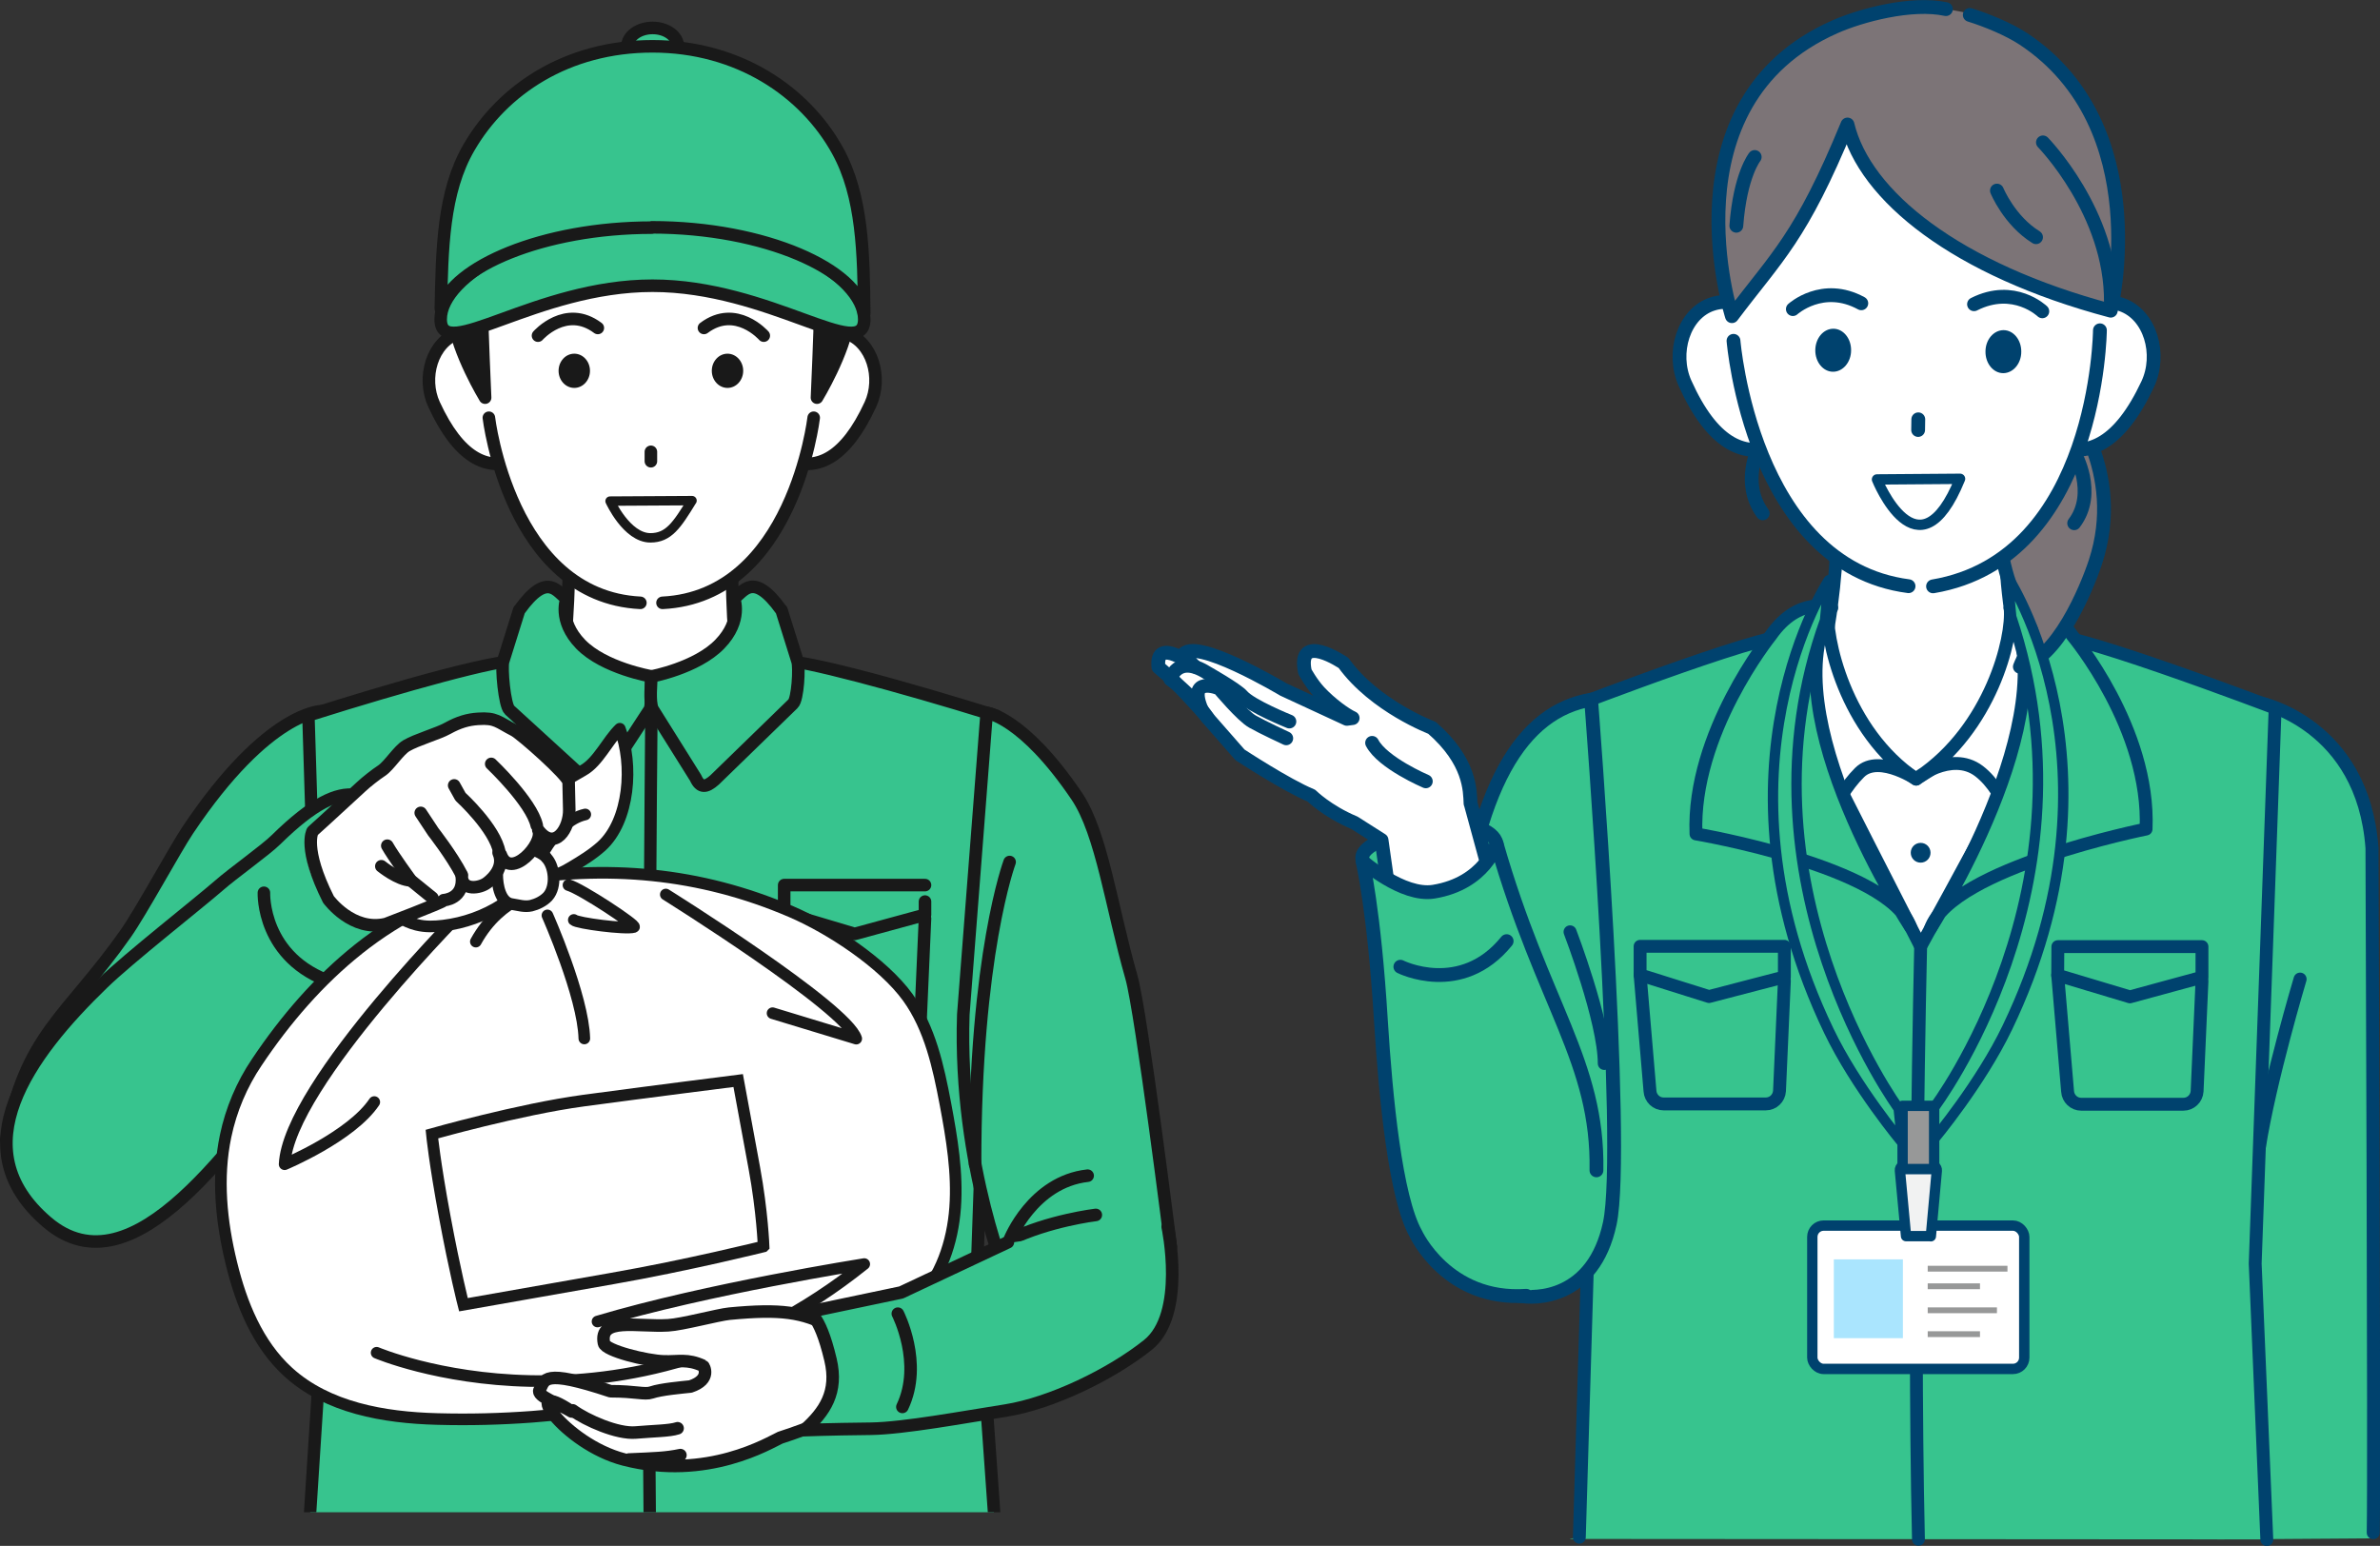
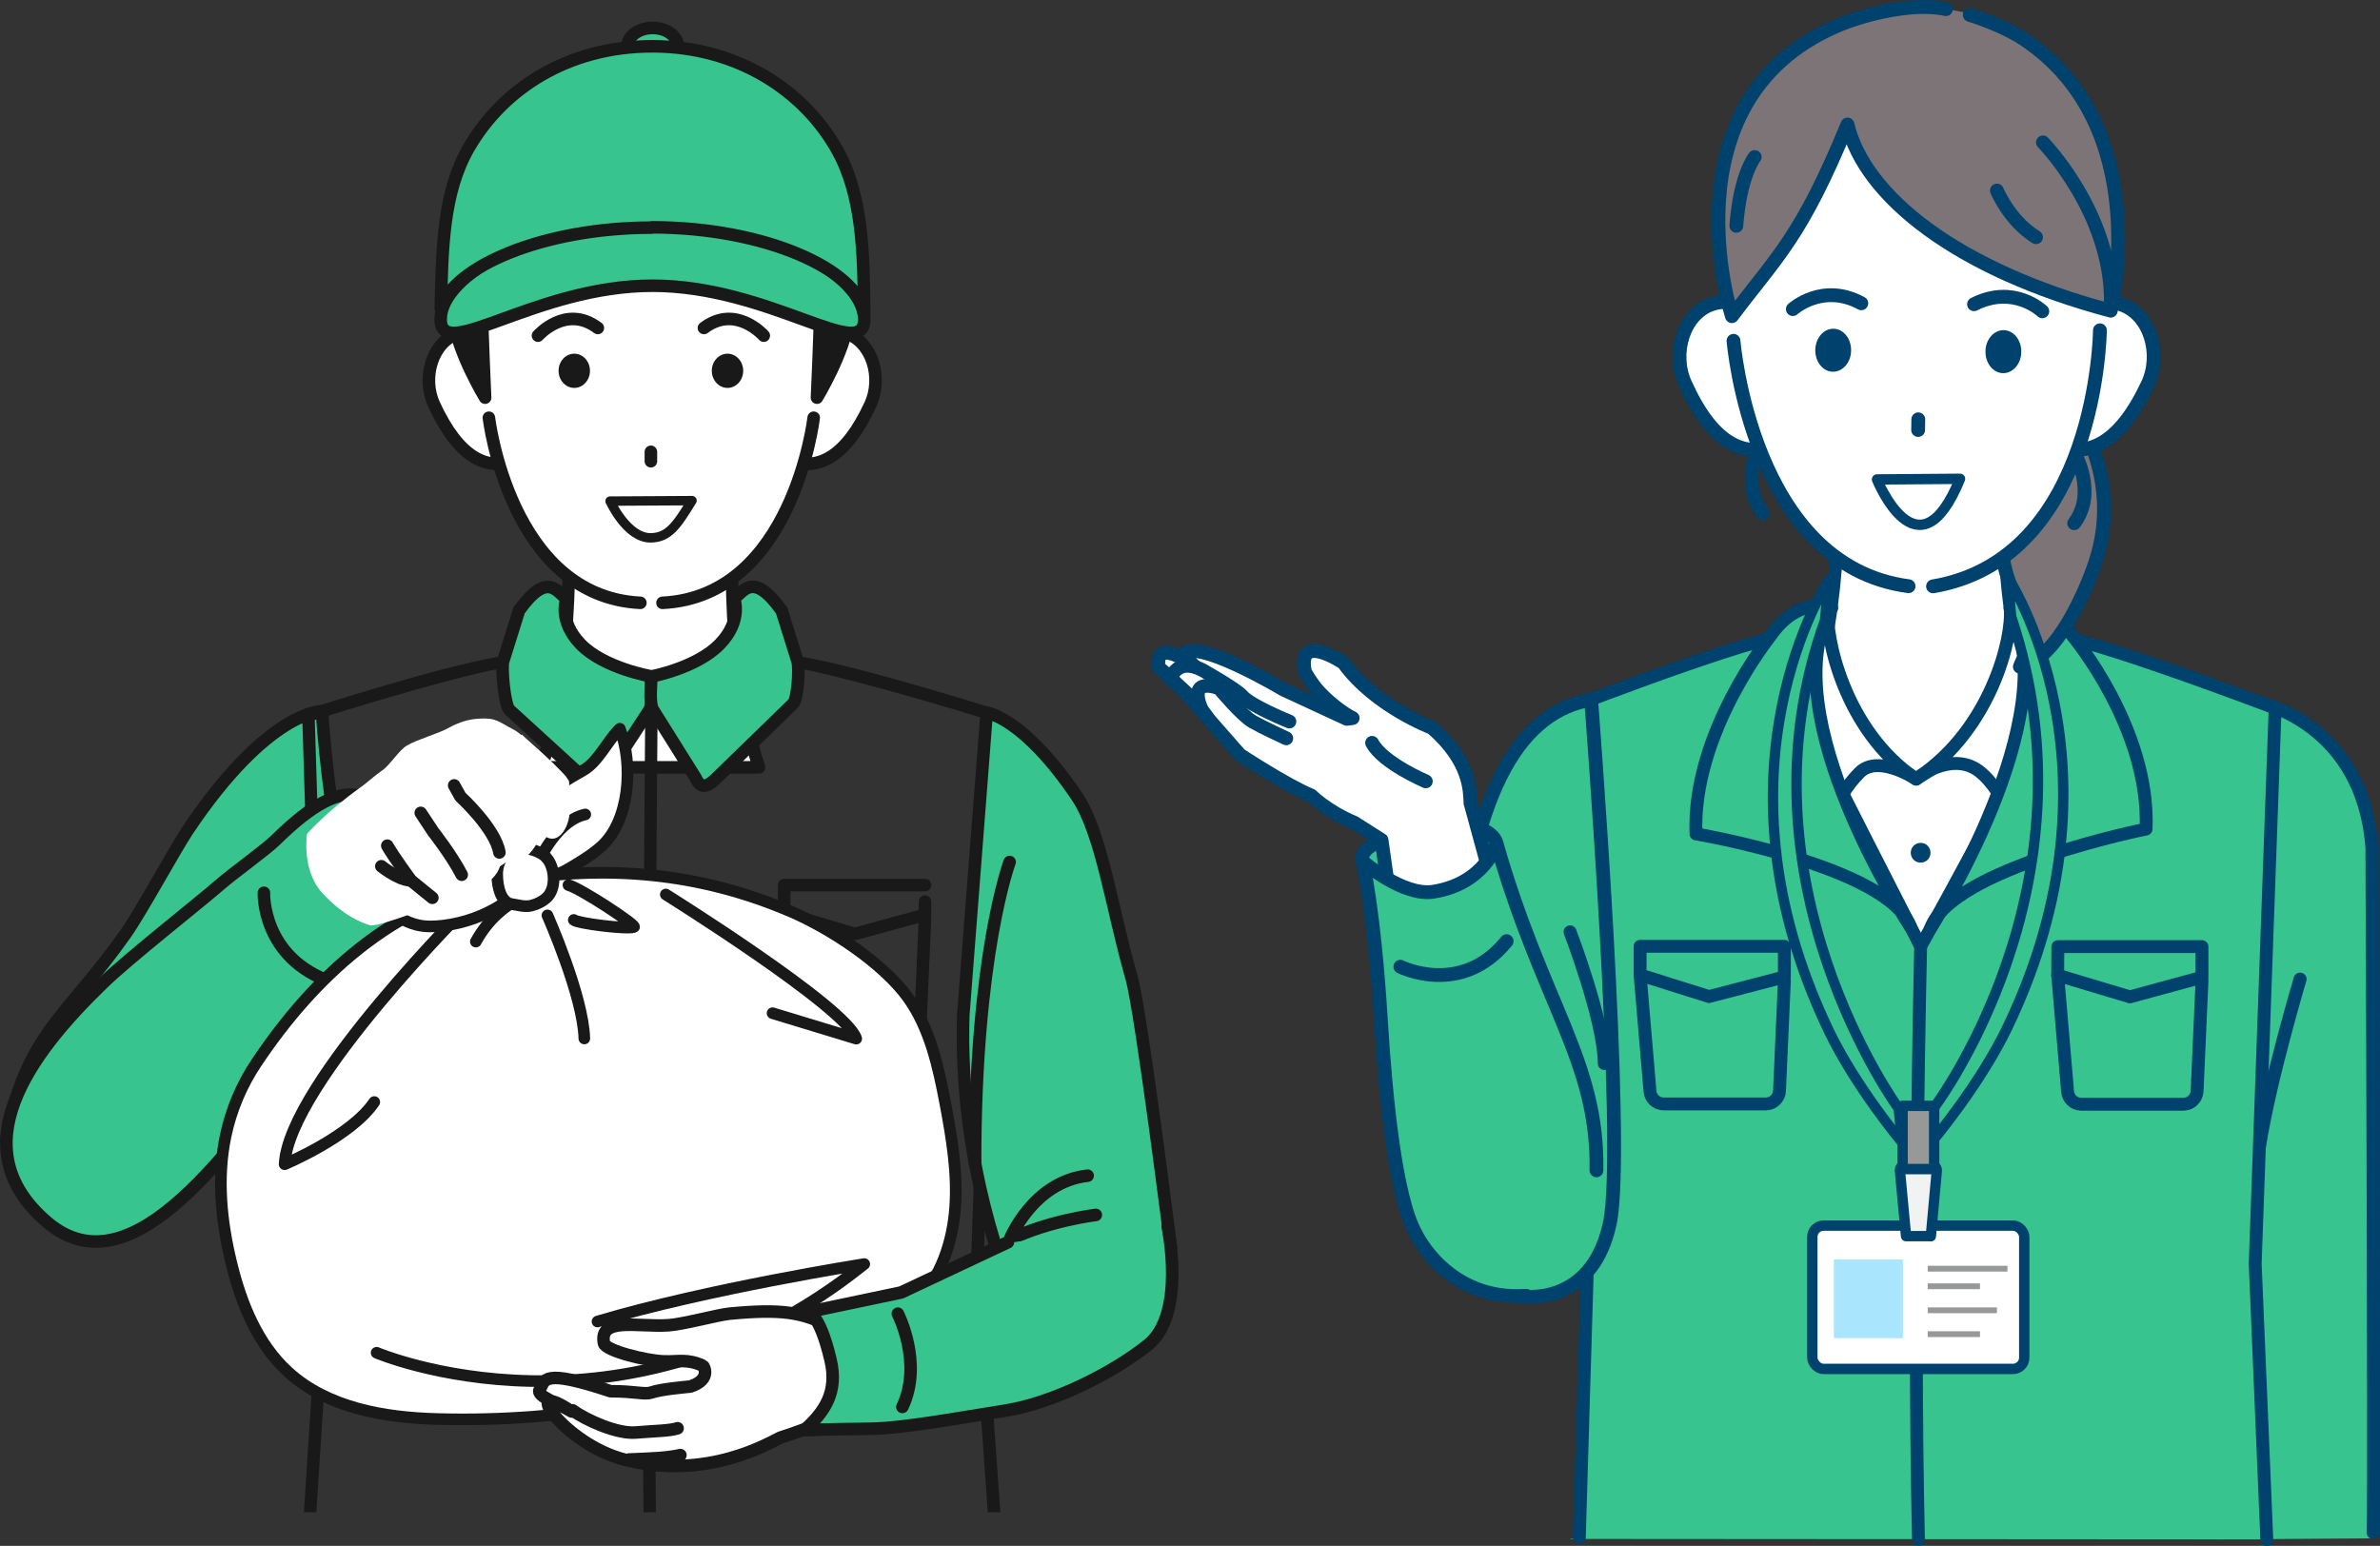
<svg xmlns="http://www.w3.org/2000/svg" id="_レイヤー_2" viewBox="0 0 151.6 98.47">
  <rect x="0" y="0" width="151.6" height="98.47" fill="#333333" stroke="none" />
  <defs>
    <style>.cls-1,.cls-2,.cls-3,.cls-4,.cls-5{fill:#37c48e;}.cls-1,.cls-6,.cls-7,.cls-3,.cls-8,.cls-4,.cls-9,.cls-10,.cls-11,.cls-12,.cls-13,.cls-14,.cls-15,.cls-16,.cls-17,.cls-18,.cls-19,.cls-5,.cls-20,.cls-21{stroke-linecap:round;stroke-linejoin:round;}.cls-1,.cls-7,.cls-3,.cls-10,.cls-11,.cls-12,.cls-14,.cls-16,.cls-17,.cls-18,.cls-19,.cls-5,.cls-21{stroke:#00426e;}.cls-1,.cls-11,.cls-12,.cls-17{stroke-width:.66px;}.cls-2,.cls-22,.cls-23,.cls-24,.cls-25,.cls-26,.cls-27{stroke-width:0px;}.cls-6{stroke-width:.6px;}.cls-6,.cls-8,.cls-4,.cls-9,.cls-28,.cls-13,.cls-15,.cls-20{stroke:#191919;}.cls-6,.cls-28,.cls-10,.cls-12,.cls-14,.cls-15,.cls-16,.cls-27,.cls-20{fill:#fff;}.cls-7{stroke-width:.83px;}.cls-7,.cls-8,.cls-13,.cls-19,.cls-21{fill:none;}.cls-3,.cls-10,.cls-21{stroke-width:.82px;}.cls-8,.cls-28,.cls-15{stroke-width:.74px;}.cls-22{fill:#00426e;}.cls-4,.cls-9,.cls-13,.cls-20{stroke-width:.8px;}.cls-9,.cls-23{fill:#191919;}.cls-28{stroke-miterlimit:10;}.cls-24{fill:#aae5fe;}.cls-11,.cls-26{fill:#979898;}.cls-14{stroke-width:.66px;}.cls-16,.cls-18,.cls-19,.cls-5{stroke-width:.88px;}.cls-25,.cls-18{fill:#7c7477;}.cls-17{fill:#f1f2f2;}</style>
  </defs>
  <g id="_レイヤー_1-2">
    <path class="cls-4" d="M14.89,72.1c-4.29,5.62-8.78,5.79-9.1,6.05l-5.39-5.53c1.17-6.7,3.88-7.85,7.6-13.14.98-1.39,3.15-5.39,3.96-6.6,5.13-7.66,8.55-7.58,8.55-7.58,0,0,.23,4.07,1.11,9.08.99,5.6-.34,6.25-.34,6.25-1.32,1.93-4.3,8.72-6.39,11.47Z" />
    <path class="cls-20" d="M34.49,48.88c2.22-6.67,1.71-16.29,1.71-16.29h10.55s-.78,9.16,1.6,16.29h-13.86Z" />
-     <path class="cls-2" d="M19.75,96.33h43.56l-1.07-15.34,1.22-35.4s-14.14-4.4-14.2-3.41c-.26,4.41-15.51,4.43-15.77.02-.06-.99-13.84,3.37-13.84,3.37l1.1,35.42-.99,15.34Z" />
    <path class="cls-23" d="M19.35,96.33h.8l.99-15.35-1.09-35.12c5.68-1.79,11.85-3.51,13.06-3.41.37,2.38,4.35,3.45,8.23,3.45s7.91-1.07,8.29-3.47c1.22-.07,7.57,1.64,13.41,3.45l-1.21,35.14,1.09,15.31h.8l-1.09-15.33,1.22-35.4c0-.18-.11-.34-.28-.39-5.01-1.56-13.56-4.07-14.49-3.43-.13.09-.21.23-.22.38-.12,1.93-3.87,2.94-7.52,2.94s-7.35-1-7.46-2.92c0-.15-.09-.3-.22-.39-.93-.64-9.25,1.85-14.13,3.4-.17.05-.28.21-.28.39l1.1,35.38-.99,15.37Z" />
    <path class="cls-23" d="M41.78,96.33c-.18-18.49.1-50.74.11-51.11,0-.22-.17-.4-.39-.4-.2.03-.4.17-.4.39,0,.37-.29,32.62-.11,51.12h.8Z" />
    <polyline class="cls-13" points="32.96 56.38 23.99 56.38 23.99 58.15 28.28 59.49 32.96 58.27 32.96 57.43" />
    <path class="cls-13" d="M32.96,58.51l-.3,6.83c-.03.45-.4.81-.86.81h-6.34c-.45,0-.82-.34-.85-.79l-.62-7.21" />
    <polyline class="cls-13" points="58.92 56.38 49.95 56.38 49.95 58.15 54.44 59.49 58.92 58.27 58.92 57.43" />
    <path class="cls-13" d="M58.92,58.51l-.3,6.83c-.03.45-.4.81-.86.81h-6.34c-.45,0-.82-.34-.85-.79l-.62-7.21" />
    <path class="cls-4" d="M33.07,38.86l-1.02,3.26c-.13.4.09,2.83.41,3.11l4.87,4.45c.54.48.91.54,1.21-.13l2.87-4.39c.11-.42.08-1.64.06-2.08,0,0-2.99-.51-4.48-2.04-1.48-1.53-.9-2.92-.9-2.92-.59-.35-1.18-1.8-3.01.74Z" />
    <path class="cls-4" d="M49.78,38.86l1.02,3.26c.13.4.02,2.43-.29,2.71l-4.99,4.85c-.54.48-.91.54-1.21-.13l-2.75-4.39c-.21-.49-.07-1.73-.07-2.07,0,0,2.88-.53,4.36-2.06,1.48-1.53.9-2.92.9-2.92.59-.35,1.18-1.8,3.01.74Z" />
    <path class="cls-20" d="M32.48,23.93c.6,1.79,1.85,4.9.2,5.45-1.65.55-3.43-.14-5.03-3.61-.79-1.71-.12-3.99,1.54-4.54,1.65-.55,2.7.91,3.29,2.7Z" />
    <path class="cls-20" d="M50.61,23.93c-.6,1.79-1.85,4.9-.2,5.45,1.65.55,3.43-.14,5.03-3.61.79-1.71.12-3.99-1.54-4.54-1.65-.55-2.7.91-3.29,2.7Z" />
    <path class="cls-27" d="M52.58,18.12c-.16,9.84-2.27,20.38-11.12,20.38-9.42,0-11.12-11.91-11.12-20.38s5.28-14.45,11.42-14.45,10.96,5.97,10.82,14.45Z" />
    <path class="cls-13" d="M31.14,26.61s1.34,11.38,9.65,11.79" />
    <path class="cls-13" d="M51.83,26.61s-1.32,11.38-9.63,11.79" />
    <ellipse class="cls-23" cx="46.34" cy="23.62" rx="1" ry="1.09" />
    <ellipse class="cls-23" cx="36.58" cy="23.62" rx="1" ry="1.09" />
    <path class="cls-13" d="M34.27,21.38s1.77-2.02,3.81-.49" />
    <path class="cls-13" d="M48.65,21.38s-1.77-2.02-3.81-.49" />
    <line class="cls-13" x1="41.46" y1="28.78" x2="41.46" y2="29.38" />
    <path class="cls-6" d="M44.07,31.9c-.95,1.55-1.48,2.36-2.64,2.36-1.51,0-2.57-2.34-2.57-2.34l5.22-.03Z" />
    <path class="cls-4" d="M43.18,2.96c0,.65-.75.29-1.64.29s-1.58.36-1.58-.29.72-1.18,1.61-1.18,1.61.53,1.61,1.18Z" />
    <path class="cls-9" d="M30.69,19.5c0,1.13.21,5.83.21,5.83,0,0-1.76-2.89-2.02-5.06-.13-1.13.26-2.83.81-2.83s1,.92,1,2.05Z" />
    <path class="cls-9" d="M52.25,19.5c0,1.13-.21,5.83-.21,5.83,0,0,1.76-2.89,2.02-5.06.13-1.13-.26-2.83-.81-2.83s-1,.92-1,2.05Z" />
    <path class="cls-4" d="M55.05,20.34c0,2.82-6.04-2.14-13.49-2.14s-13.49,4.96-13.49,2.14,6.04-6.24,13.49-6.24,13.49,3.42,13.49,6.24Z" />
    <path class="cls-4" d="M41.52,14.48c7.24,0,13.16,2.73,13.51,5.48h.02c-.04-3.82-.1-7.46-1.69-10.35-2.1-3.81-6.36-6.66-11.8-6.66s-9.54,2.75-11.68,6.43c-1.67,2.86-1.72,6.47-1.8,10.28.74-2.64,6.48-5.16,13.45-5.16Z" />
    <path class="cls-4" d="M62.84,45.4s2.32.25,5.75,5.32c1.59,2.36,2.2,7.05,3.48,11.53.63,2.2,2.51,17.19,2.51,17.19,0,0-7.86,1.86-10.26,2.43,0,0-3.28-7.54-2.96-17.24l1.49-19.23Z" />
    <path class="cls-13" d="M69.8,77.39s-3.02.36-5.49,1.58c0,0,1.46-3.69,4.97-4.08" />
    <path class="cls-13" d="M64.31,54.91s-2.22,5.93-2.2,19.25" />
    <path class="cls-4" d="M19.26,67.38c-4.26,5.13-10.71,15.21-16.26,10.47-5.52-4.71-1.22-10.61,3.57-15.24,1.63-1.58,6.05-5.05,7.36-6.19.91-.8,2.97-2.26,3.65-2.93,4.8-4.72,5.99-2.55,7.88-1,2.05,1.68,3.94,4.26-.31,8.72-1.39,1.46-3.89,3.75-5.9,6.17Z" />
    <path class="cls-13" d="M16.81,56.87s-.16,4.19,4.38,5.71" />
    <path class="cls-15" d="M22.82,60.47c-2.49,1.98-4.64,4.47-6.46,7.19-.96,1.42-1.64,3.03-1.99,4.71-.56,2.67-.28,5.45.37,8.1.63,2.58,1.67,5.16,3.63,6.94,2.5,2.27,6.09,2.89,9.47,2.98,8.23.23,15.76-1.3,23.66-3.63,2.28-.67,5.2-2.14,6.87-3.82,1.56-1.57,2.31-3.81,2.47-6.02.16-2.21-.21-4.42-.62-6.6-.45-2.37-.98-4.82-2.39-6.78-1.59-2.2-4.95-4.4-7.44-5.47-5.83-2.5-11.73-3.02-18.11-1.94-3.6.61-6.73,2.17-9.45,4.33Z" />
    <path class="cls-8" d="M23.99,86.17s15.68,6.68,31.06-5.65c0,0-10.03,1.58-16.99,3.66" />
    <path class="cls-8" d="M30.06,57.44s-11.69,11.6-11.93,16.72c0,0,4.24-1.77,5.71-3.96" />
    <path class="cls-8" d="M34.87,58.31s2.28,5.13,2.35,7.84" />
    <path class="cls-8" d="M42.41,56.98s11.53,7.2,12.13,9.18l-5.33-1.62" />
    <path class="cls-8" d="M34.59,56.71s-2.67.35-4.28,3.27" />
    <path class="cls-8" d="M36.21,56.38c.82.23,4.4,2.6,4.17,2.67-.53.16-3.62-.24-3.83-.45" />
-     <path class="cls-28" d="M48.63,79.4s-4.87,1.21-9.63,2.04c-4.76.84-9.48,1.67-9.48,1.67,0,0-.54-2.1-1.19-5.6-.65-3.49-.82-5.27-.82-5.27,0,0,5.57-1.58,9.65-2.13,4.08-.55,9.86-1.28,9.86-1.28,0,0,.52,2.81,1.03,5.58s.59,4.98.59,4.98Z" />
    <path class="cls-27" d="M54.32,87.08c.06,1.15.54,1.84-.2,2.6-.5.52-2.51,1.11-4.51,1.77-.66.3-4.65,2.76-9.95,1.39-3.87-1-6.75-5.35-3.34-3.06-.84-.51-2.26-.98-2.04-1.37.35-.64.21-1.08,4.61.38,1.58.2,2.16.06,2.61-.1.62-.21,2.1-.23,2.65-.29,1.36-.45.91-1.49.87-1.51-1.01-.4-1.79-.16-2.74-.19-1.09-.03-3.7-.59-3.79-1.07-.33-1.69,2.25-.79,4.06-1.24.87-.22,3.19-.66,3.9-.73,3.7-.35,5.96.08,6.9,1.33.45.59.92,1.39.96,2.08Z" />
    <path class="cls-13" d="M36.48,89.84c.88.64,2.85,1.51,4.01,1.41,1.15-.1,2.16-.1,2.67-.27" />
    <path class="cls-13" d="M43.34,92.69c-.9.19-1.63.21-3.28.28" />
    <path class="cls-13" d="M53.33,90.15c-.73.32-1.54.75-3.63,1.43-.66.3-4.65,2.76-9.95,1.39-3.87-1-6.75-5.35-3.34-3.06-.84-.51-2.26-.98-2.04-1.37.35-.64.13-1.38,4.52.08,1.62,0,2.16.23,2.61.08.62-.21,1.93-.32,2.48-.38,1.36-.45.84-1.31.8-1.32-1-.46-1.55-.25-2.49-.28-1.09-.03-3.73-.68-3.82-1.16-.33-1.69,2.12-1.02,4.09-1.14.9-.05,3.18-.67,3.9-.74,3.35-.32,4.66-.08,6.38.79" />
    <path class="cls-2" d="M64.04,79.22l-6.63,3.11-5.34,1.34s.11-.11.84,2.94c.49,2.06-.91,3.63-1.65,4.64,0,0,1.65-.27,4.24-.25,2.09.01,5.66-.61,8.59-1.16,2.88-.55,7.94-3.28,9.05-4.18,2.75-2.23.72-7.94.72-7.94l-9.81,1.49Z" />
    <path class="cls-13" d="M57.19,83.68s1.62,3.15.29,5.94" />
    <path class="cls-13" d="M64.2,79.13l-6.8,3.2-5.95,1.25s.73-.02,1.45,3.03c.49,2.06-.36,3.32-1.67,4.49,0,0,1.46-.06,4.25-.09,2.09-.03,5.91-.74,8.59-1.16,2.89-.46,6.7-2.3,9.05-4.18,2.45-1.96,1.26-7.52,1.26-7.52" />
-     <path class="cls-20" d="M31.34,57.37c-1.59.81-5.87,1.75-6.34.39s2.4-5.47,5.02-6.38c2.61-.91,4.51-.45,4.98.91s-1.19,3.82-3.65,5.08Z" />
    <path class="cls-15" d="M29.27,53.61c-.98-.02-1.95.16-2.91.33-1.4.26-2.81.51-4.21.77.37,1.24,1.32,2.23,2.33,3.05.62.5,1.29.96,2.06,1.15.55.14,1.13.12,1.7.05,1.32-.16,2.61-.62,3.73-1.34.22-.14.44-.3.58-.51.47-.7-.03-2.01-.52-2.61-.59-.73-1.88-.88-2.75-.89Z" />
    <path class="cls-8" d="M26.9,55.92s1.99-1.39,4.86-.38" />
    <path class="cls-15" d="M34.49,50.98c.74-.81,1.71-1.37,2.66-1.91.96-.54,1.54-1.89,2.33-2.65.88,2.26.63,5.86-1.17,7.49-.58.52-1.25.93-1.92,1.33-.5.3-1.07.61-1.64.49-2.25-.47-1.3-3.62-.27-4.75Z" />
    <path class="cls-8" d="M34.05,55.43s1.21-3.11,3.23-3.55" />
    <path class="cls-15" d="M34.79,54.61c-.31-.3-.72-.45-1.13-.54-.45-.1-.92-.13-1.34.19-.43.32-.66.88-.65,1.44,0,.72.21,1.79.93,1.89.41.06.81.2,1.24.1.36-.09.77-.28,1.05-.58.59-.65.42-1.99-.11-2.49Z" />
    <path class="cls-27" d="M28.29,57.33s1.43-.87,1.15-1.56c0,1.01,1.18.79,1.61.46,0,0,1.22-.84.74-1.92l.14.12c.61,1.68,2.79-.73,2.39-1.56,1.05,1.38,2-.11,1.97-1.31l-.04-1.76c-.05-.43-3.02-3.06-3.47-3.29-1.03-.53-1.16-.81-2.3-.73-.63.04-1.21.2-1.95.61-.59.33-1.97.72-2.61,1.1-.5.29-1.1,1.27-1.58,1.59-.37.24-.95.77-1.3,1.02-2.28,1.62-3.48,3.01-3.48,3.01,0,0-.39,2.31,1,3.81,1.61,1.74,3.07,2.03,3.07,2.03.72.03,4.51-1.45,4.65-1.6Z" />
    <path class="cls-27" d="M28.29,57.33s-.48.5-1.25-.25c-1.06-1.02-3.11-4.22-3.11-4.22l9.31-6.07,2.8,2.67.11,1.76-.79,1.42-2.41,1.82-2.17,1.42-2.5,1.43Z" />
-     <path class="cls-13" d="M28.26,57.34s1.34-.06,1.15-1.56c0,1.01,1.18.79,1.61.46,0,0,1.22-.84.74-1.92l.14.12c.61,1.68,2.79-.73,2.39-1.56,1.05,1.38,2-.11,1.97-1.31l-.04-1.76c-.05-.43-3.02-3.06-3.47-3.29-1.03-.53-1.16-.81-2.3-.73-.63.04-1.21.2-1.95.61-.59.33-1.97.72-2.61,1.1-.5.29-1.1,1.27-1.58,1.59-.37.24-.98.72-1.3,1.02-2.08,1.93-3.1,2.84-3.1,2.84,0,0-.63,1.08,1.01,4.34,0,0,1.51,2.08,3.66,1.57,0,0,3.54-1.35,3.67-1.49Z" />
    <path class="cls-13" d="M26.8,51.78l.8,1.21s1.17,1.49,1.81,2.73" />
    <path class="cls-13" d="M28.93,50.03l.4.72s2.22,2.02,2.48,3.55" />
-     <path class="cls-13" d="M31.29,48.66s2.57,2.43,2.9,3.92" />
    <path class="cls-13" d="M27.54,57.19l-1.37-1.11s-1.15-1.58-1.5-2.21" />
    <path class="cls-13" d="M24.29,55.18s1.07.87,1.87.9" />
    <path class="cls-2" d="M151.33,97.98c.16-4.24,0-14.38,0-18,0-17.77-.14-25.5-.14-25.5-.32-8.78-7.45-9.93-7.45-9.93l-2,23.33-1.11,15.6.6,14.58,10.11-.07Z" />
    <path class="cls-7" d="M146.51,62.37s-1.93,6.45-2.6,10.72" />
    <path class="cls-7" d="M151.17,97.63c.08-4.06-.08-43.61-.08-43.61-.57-7.92-7.12-9.25-7.12-9.25l-2.22,22.98-1.11,15.6.31,8.8" />
    <path class="cls-10" d="M122.18,79.59c-9.51-14.92-7.96-39.55-7.96-39.55h15.97s1.52,24.64-8.02,39.55Z" />
    <path class="cls-22" d="M122.97,54.32c0,.35-.28.63-.63.63-.35,0-.63-.28-.63-.63,0-.35.28-.63.63-.63.35,0,.63.28.63.63Z" />
    <path class="cls-10" d="M115.24,44.9c2.28-6.85,1.76-14.15,1.76-14.15h10.82s-.8,6.83,1.63,14.16l-7.4,4.72-6.81-4.73Z" />
    <path class="cls-2" d="M100.01,98.03l44.38.03-.74-17.58,1.27-35.44s-14.49-5.46-14.55-4.44c-.27,4.53,2.5.54-8.03,19.68-10.59-20.76-7.86-15.14-8.13-19.67-.06-1.02-14.19,4.38-14.19,4.38l1.1,35.46-.52,17.46-.6.11Z" />
    <path class="cls-21" d="M100.6,97.92l.52-17.46-1.1-35.4s14.13-5.46,14.19-4.44c.27,4.53-2.46-1.09,8.13,19.67,10.54-19.14,7.76-15.15,8.03-19.68.06-1.02,14.55,4.5,14.55,4.5l-1.27,35.38.74,17.58" />
    <path class="cls-21" d="M122.34,60.29s-.51,21.54-.14,37.76" />
    <polygon class="cls-21" points="113.66 62.23 108.86 63.48 104.47 62.1 104.47 60.28 113.66 60.28 113.66 62.23" />
    <path class="cls-21" d="M113.66,62.48l-.31,7.01c-.03.47-.41.83-.88.83h-6.5c-.46,0-.84-.36-.87-.82l-.63-7.4" />
    <polygon class="cls-21" points="140.26 62.25 135.67 63.5 131.07 62.12 131.08 60.3 140.26 60.3 140.26 62.25" />
    <path class="cls-21" d="M140.26,62.5l-.31,7.01c-.03.47-.41.83-.88.83h-6.5c-.46,0-.84-.36-.87-.82l-.63-7.4" />
    <path class="cls-10" d="M130.03,42.26c.05-.15-2.02-3.76-1.99-3.53.2,1.91-1.24,7.68-5.81,10.76-.35.24,2.03-1.74,3.83-.37,1.78,1.36,2.56,4.58,2.56,4.58,2.53-6.19,1.41-11.43,1.41-11.43Z" />
    <path class="cls-10" d="M114.32,41.36c-.05-.15,2.13-2.94,2.11-2.7-.2,1.91,1.07,7.89,5.63,10.97.33.22-2.34-1.69-3.61-.42-1.73,1.72-2.44,4.48-2.44,4.48-2.45-6.37-1.69-12.32-1.69-12.32Z" />
    <path class="cls-3" d="M116.68,38.72s-2.09-.83-3.9,1.78c0,0-5.01,6.21-4.75,12.62,0,0,12.31,2.08,13.67,5.94,0,0-8.95-13.63-5.03-20.34Z" />
    <path class="cls-3" d="M128.04,38.73s2.19-.83,3.98,1.78c0,0,4.95,5.9,4.68,12.3,0,0-12.37,2.48-13.73,6.33,0,0,8.73-13.6,5.07-20.41Z" />
    <path class="cls-18" d="M133.47,35.81c-.56,1.7-2.45,6.25-4.81,6.66.49-1.28,1.2-1.59.56-2.67-4.88-8.28,1.19-15.43,2.08-14.65.45.4,4.08,4.86,2.17,10.66Z" />
    <path class="cls-19" d="M112.05,28.46s-1.2,2.27.23,4.24" />
    <path class="cls-19" d="M132.16,28.89s1.43,2.5-.04,4.44" />
    <path class="cls-16" d="M131.43,22.37c-.68,1.99-2.11,5.45-.27,6.08,1.84.63,3.83-.12,5.64-3.97.9-1.91.17-4.45-1.67-5.08s-3.02.99-3.7,2.98Z" />
    <path class="cls-16" d="M112.73,22.4c.65,2,2.01,5.48.17,6.08s-3.83-.19-5.57-4.07c-.86-1.92-.09-4.46,1.76-5.05s3,1.04,3.65,3.05Z" />
    <path class="cls-27" d="M134.55,14.56c-.33-9.15-5.55-13.44-11.93-13.62-6.45-.18-12.11,3.65-12.58,13.12-.37,7.62,1.58,16.8,6.18,21.02,4.22,3.87,9.31,1.81,10.71.84,5.27-3.65,7.91-13.08,7.61-21.36Z" />
    <path class="cls-19" d="M114.2,19.69s1.89-1.72,4.36-.37" />
    <path class="cls-19" d="M130.09,19.83s-1.8-1.74-4.35-.45" />
    <path class="cls-22" d="M128.75,22.41c0,.75-.52,1.36-1.15,1.36-.63,0-1.14-.62-1.13-1.38,0-.75.52-1.36,1.15-1.36.63,0,1.14.62,1.13,1.38Z" />
    <path class="cls-22" d="M117.91,22.32c0,.75-.52,1.36-1.15,1.36-.63,0-1.14-.62-1.13-1.38s.52-1.36,1.15-1.36c.63,0,1.14.62,1.13,1.38Z" />
    <path class="cls-19" d="M110.42,21.71s1.16,14.33,11.15,15.63" />
    <path class="cls-19" d="M133.76,21.04s-.13,14.54-10.63,16.31" />
    <line class="cls-19" x1="122.19" y1="26.71" x2="122.18" y2="27.39" />
    <path class="cls-14" d="M124.85,30.5c-2.67,6.57-5.29.04-5.29.04l5.29-.04Z" />
    <path class="cls-25" d="M116.14,2.06c-9.6,5.07-5.86,18.15-5.86,18.15,3.04-3.59,4.08-5.23,7.2-12.28,1.09,4.56,6.95,9.25,16.77,11.86,0,0,3.55-11.98-5.67-17.6-3.77-2.3-8.54-2.19-12.45-.13Z" />
    <path class="cls-19" d="M123.95.58c-2.19-.47-5.42.39-7.1,1.14-10.89,4.83-6.53,18.42-6.53,18.42,2.89-3.84,4.38-4.97,7.36-12.21,1.09,4.56,6.95,9.25,16.77,11.86,0,0,2.87-11.72-5.56-17.31-.94-.62-2.35-1.2-3.42-1.53" />
    <path class="cls-19" d="M130.13,9.07s4.38,4.47,4.33,10.19" />
    <path class="cls-19" d="M111.77,10s-.93,1.15-1.17,4.38" />
    <path class="cls-19" d="M127.2,12.14s.78,1.91,2.49,2.97" />
    <rect class="cls-12" x="115.44" y="78.07" width="13.5" height="9.13" rx=".72" ry=".72" />
    <path class="cls-17" d="M122.99,78.74h-1.58s-.39-4.18-.39-4.18c-.02-.22.21-.4.5-.4h1.35c.29,0,.52.19.5.41l-.38,4.18Z" />
    <rect class="cls-26" x="122.79" y="80.63" width="5.08" height=".37" />
    <rect class="cls-26" x="122.79" y="81.75" width="3.33" height=".37" />
    <rect class="cls-26" x="122.79" y="83.28" width="4.41" height=".37" />
    <rect class="cls-26" x="122.79" y="84.8" width="3.33" height=".37" />
    <rect class="cls-24" x="116.81" y="80.22" width="4.4" height="5.02" />
    <path class="cls-1" d="M116.49,36.96s-8,12.02,0,28.7c1.71,3.57,4.68,7.12,4.68,7.12l-.23-2.17s-10.66-14.56-4.69-31.1l.24-2.55Z" />
    <path class="cls-1" d="M127.87,36.74s8,12.02,0,28.7c-1.71,3.57-4.68,7.12-4.68,7.12v-2s10.68-14.09,4.92-31.27l-.24-2.55Z" />
    <rect class="cls-11" x="121.19" y="70.44" width="2.01" height="4.03" />
    <path class="cls-5" d="M101.35,44.57c-4.35.74-7.48,5.4-8.52,16.6-1.16,12.46-2.4,19.92,3.92,21.36,1.01.23,4.75.24,5.79-4.6,1.04-4.84-1.19-33.35-1.19-33.35Z" />
    <path class="cls-7" d="M100.01,59.36s2.18,5.69,2.18,8.38" />
    <path class="cls-5" d="M95.33,53.75c.17.88-1.22,3.21-3.64,3.68-2.41.47-4.74-1.8-4.91-2.68-.17-.88,1.85-1.62,4.26-2.09,2.42-.47,4.12.21,4.29,1.09Z" />
    <path class="cls-16" d="M93.67,51.18c-.04-.81,0-2.68-2.46-4.82,0,0-3.64-1.37-5.63-4.13,0,0-3-2.04-2.46.56,0,0,.4.74.91,1.29.72.77,1.66,1.45,2.13,1.66l-.37.05-4.04-1.87s-5.77-3.45-6.41-2.17c0,0-.22-.27.77.71,0,0-2.55-2.01-2.32.04l.83.72s1.78,1.82,2.45,2.68l1.91,2.18s2.95,1.94,4.55,2.6c0,0,1,1,2.74,1.73l1.73,1.1.56,3.95s.98,2,3.47,1.61c1.53-.24,2.71-3.99,2.71-3.99l-1.07-3.92Z" />
    <path class="cls-19" d="M76.92,45.73s-.82-1.32-2.37-2.46c0,0,.42-1.61,2.31-.43,0,0,1.91,1.08,2.26,1.49.55.64,3.01,1.63,3.01,1.63" />
    <path class="cls-19" d="M81.93,47.03s-1.49-.69-2.14-1.06c-.68-.38-2.13-2.12-2.13-2.12,0,0-2.11-.88-1.08,1.44" />
    <path class="cls-19" d="M90.82,49.77s-2.75-1.17-3.42-2.45" />
    <path class="cls-2" d="M101.65,75.53c.12-6.93-3.44-12.56-6.2-21.38,0,0-.36,2.29-3.67,2.56-3.64.29-4.81-1.7-4.81-1.7,0,0,.38,3.3.86,8.17.46,4.59.83,12.19,2.22,14.74,0,0,1.76,6,7.76,4.18,2.1-.64,3.8-3.73,3.85-6.57Z" />
    <path class="cls-19" d="M89.2,61.58s3.87,1.95,6.77-1.63" />
    <path class="cls-19" d="M101.69,74.55c.12-6.93-3.4-10.49-6.36-20.8,0,0-.74,2.52-4.01,3.05-1.98.32-4.53-1.94-4.53-1.94,0,0,.74,3.07,1.17,10.15.31,4.97.93,11.27,2.22,13.57,0,0,1.98,4.32,7.04,3.96" />
  </g>
</svg>